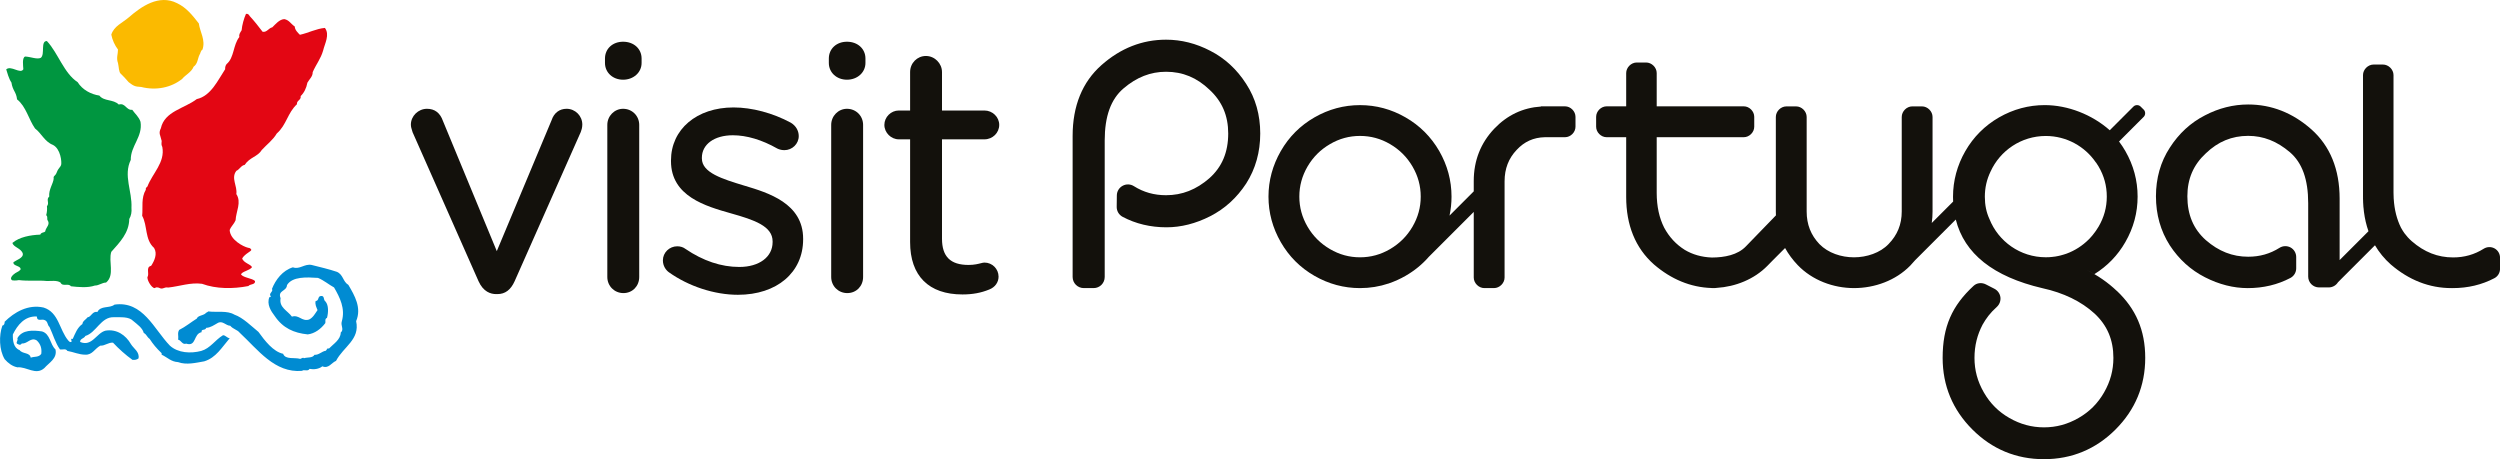
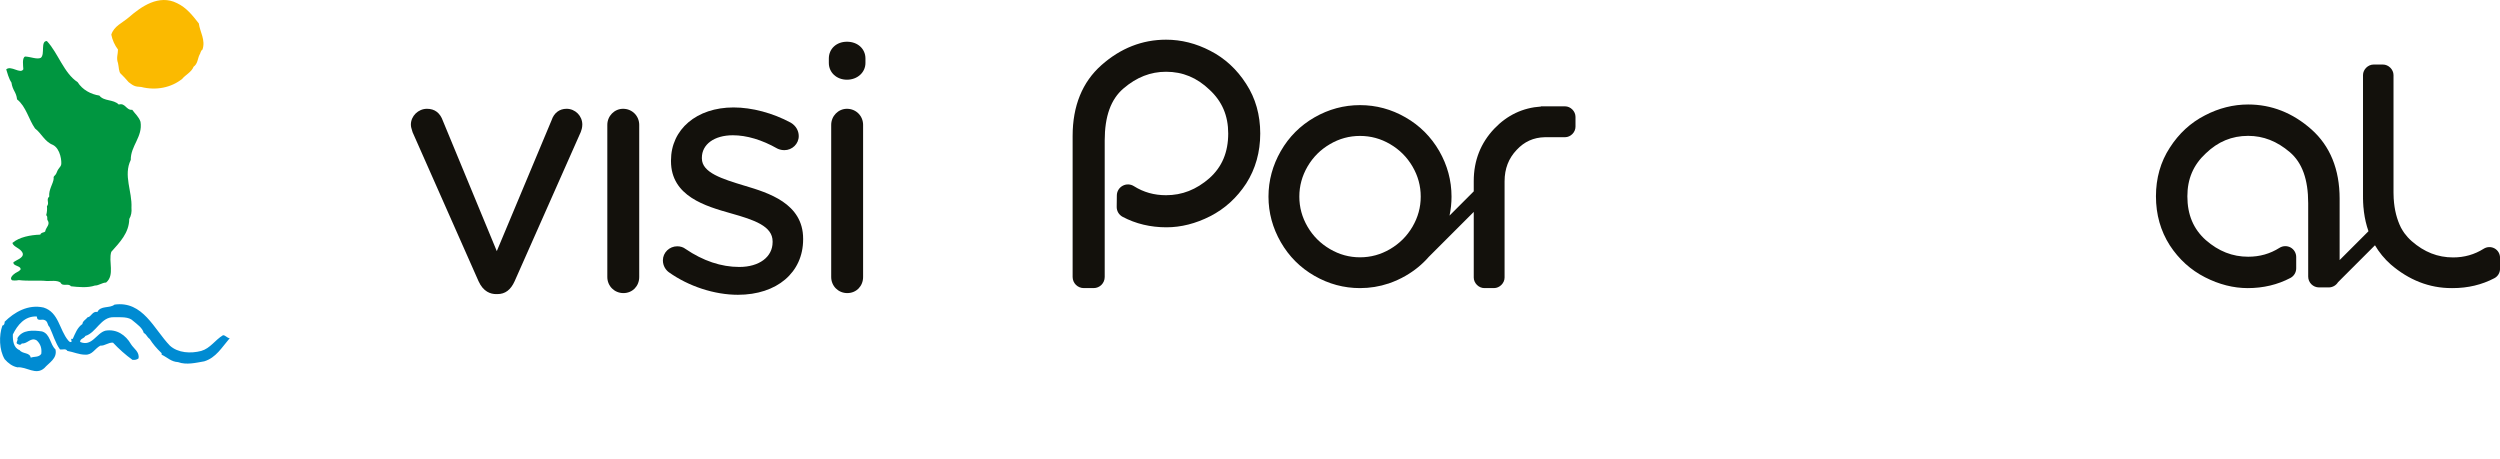
<svg xmlns="http://www.w3.org/2000/svg" id="Camada_2" data-name="Camada 2" viewBox="0 0 2118.09 389.04">
  <defs>
    <style>
      .cls-1 {
        fill: #fbba00;
      }

      .cls-2, .cls-3 {
        fill: #13110c;
      }

      .cls-4 {
        fill: #e30613;
      }

      .cls-3 {
        fill-rule: evenodd;
      }

      .cls-5 {
        fill: #009640;
      }

      .cls-6 {
        fill: #008bd2;
      }
    </style>
  </defs>
  <g id="Camada_1-2" data-name="Camada 1">
    <g>
      <path class="cls-2" d="M479.98,92.17c-5.98,0-10.62,3.55-12.6,9.55l-46.48,111.05-45.65-110.36c-2.38-6.78-6.92-10.24-13.48-10.24-7.41,0-13.66,6.12-13.66,13.38,0,1.88.55,3.6,1.09,5.26.18.48.31.94.43,1.43.04.11.1.21.16.3l55.65,125.72c4.05,9.01,10.33,10.9,14.87,10.9h1.15c6.51,0,11.26-3.56,14.57-10.93l56-126.33c.51-1.23,1.33-3.71,1.33-6.36,0-7.39-6-13.38-13.37-13.38" />
-       <path class="cls-2" d="M527.91,35.35c-8.92,0-15.35,6-15.35,14.23v3.75c0,8.11,6.59,14.2,15.35,14.2s15.67-6.09,15.67-14.2v-3.75c0-8.23-6.57-14.23-15.67-14.23" />
      <path class="cls-2" d="M527.91,92.17c-7.36,0-13.37,6.12-13.37,13.65v128.85c0,7.65,6,13.65,13.65,13.65s13.38-5.88,13.38-13.65V105.82c0-7.66-6.02-13.65-13.66-13.65" />
      <path class="cls-2" d="M631.08,157.42l-.58-.18c-18.43-5.61-35.85-10.91-35.85-23v-.59c0-11.4,10.56-19.05,26.25-19.05,11.7,0,24.67,3.86,37.62,11.23,1.03.52,3.22,1.39,6,1.39,6.72,0,12.2-5.36,12.2-11.93,0-4.58-2.47-8.81-6.74-11.35-15.22-8.2-32.89-12.91-48.5-12.91-31.17,0-53,18.48-53,44.94v.56c0,29.81,29.4,38.17,50.87,44.25,19.96,5.6,35.23,10.89,35.23,23.75v.59c0,12.6-11.34,21.06-28.23,21.06-15.33,0-30.67-5.16-45.54-15.25-1.83-1.44-4.3-2.26-6.99-2.26-6.72,0-12.2,5.35-12.2,11.93,0,4.74,2.59,8.29,5.03,10.04,16.76,11.96,38.66,19.12,58.51,19.12,33.08,0,55.28-18.9,55.28-46.96v-.57c0-30.02-29.73-38.91-49.35-44.82" />
      <path class="cls-2" d="M717.58,92.17c-7.36,0-13.36,6.12-13.36,13.65v128.85c0,7.65,5.99,13.65,13.64,13.65s13.39-5.88,13.39-13.65V105.82c0-7.66-6.02-13.65-13.67-13.65" />
      <path class="cls-2" d="M717.58,35.35c-8.91,0-15.36,6-15.36,14.23v3.75c0,8.11,6.6,14.2,15.36,14.2s15.66-6.09,15.66-14.2v-3.75c0-8.23-6.59-14.23-15.66-14.23" />
-       <path class="cls-2" d="M834.1,222.46c-.89,0-1.8.23-3.05.55-2.19.55-5.51,1.46-10.44,1.46-15.37,0-22.51-7.06-22.51-22.23v-84.19h36c6.88,0,12.48-5.51,12.48-12.23s-5.73-12.19-12.48-12.19h-36v-32.56c0-7.41-6.23-13.65-13.62-13.65s-13.4,5.98-13.4,13.65v32.56h-9.61c-6.61,0-12.2,5.58-12.2,12.19s5.71,12.23,12.2,12.23h9.61v87.07c0,28.58,15.76,44.35,44.35,44.35,8.52,0,15.74-1.32,22.7-4.19,4.85-1.87,7.89-6.04,7.89-10.89,0-6.58-5.36-11.92-11.91-11.92" />
      <path class="cls-3" d="M1325.95,90.08h-20.4v.19c-15.26.98-28.55,7.26-39.43,18.64-11.66,12.2-17.51,27.19-17.51,44.41v8.81l-20.52,20.54c1.12-5.23,1.69-10.59,1.69-16.07,0-13.66-3.5-26.58-10.38-38.59-6.96-12.06-16.5-21.63-28.58-28.55-12-6.91-24.9-10.39-38.58-10.39s-26.56,3.48-38.58,10.39c-12.06,6.93-21.61,16.49-28.53,28.55-6.89,12.01-10.43,24.93-10.43,38.59s3.53,26.57,10.43,38.57c6.93,12.06,16.47,21.62,28.53,28.54,12.02,6.9,24.94,10.39,38.58,10.39,8.4,0,16.49-1.32,24.27-3.93.02.02.03.04.05.06l.27-.17c4.78-1.63,9.44-3.74,13.99-6.35,7.57-4.35,14.16-9.73,19.73-16.12l38.06-38.05v55.6c0,4.75,4.23,8.95,8.96,8.95h8.18c4.77,0,8.98-4.2,8.98-8.95v-81.48c0-10.82,3.47-19.52,10.19-26.61,6.51-7.05,14.34-10.59,23.97-10.8h17.04c4.73,0,8.88-4.16,8.88-8.88v-8.39c0-4.7-4.15-8.89-8.88-8.89M1126.78,211.02c-7.99-4.69-14.3-10.95-18.98-18.95-4.65-7.98-6.96-16.44-6.96-25.49s2.31-17.53,6.96-25.52c4.68-8,10.99-14.28,18.98-18.94,7.95-4.68,16.41-6.96,25.47-6.96s17.56,2.28,25.51,6.96c7.97,4.66,14.28,10.94,18.96,18.94,4.66,7.98,6.97,16.42,6.97,25.52s-2.32,17.51-6.97,25.49c-4.68,8-10.99,14.26-18.96,18.95-7.97,4.67-16.41,6.98-25.51,6.98s-17.5-2.31-25.47-6.98" />
      <path class="cls-3" d="M1025.4,43.05c-11.99-6.26-24.57-9.43-37.49-9.43-20.18,0-38.58,7.24-54.69,21.53-16.23,14.35-24.45,34.57-24.45,60.04v119.49c0,5.19,4.25,9.4,9.45,9.4h8.36c5.2,0,9.37-4.21,9.37-9.4v-115.63c0-20.54,5.22-34.98,15.92-44.12,11.11-9.51,22.91-14.13,36.05-14.13,14.13,0,26.13,4.96,36.86,15.26,10.65,9.86,15.81,21.98,15.81,37.03,0,15.93-5.25,28.35-15.95,37.9-11.12,9.7-23.12,14.4-36.73,14.4-10.09,0-19.02-2.5-27.26-7.69-2.89-1.82-6.52-1.94-9.51-.29-2.99,1.62-4.89,4.74-4.91,8.14l-.12,9.71c-.04,3.52,1.87,6.78,4.99,8.43,11.14,5.93,23.67,8.89,37.19,8.89,12.33,0,24.8-3.16,37.02-9.38,12.37-6.3,22.58-15.61,30.51-27.73,7.93-12.42,11.9-26.67,11.9-42.38s-3.99-29.89-11.9-42.01c-7.87-12.31-18.14-21.77-30.44-28.04" />
      <path class="cls-3" d="M2113.46,210.45c-2.84-1.55-6.35-1.46-9.14.27-7.88,4.95-16.37,7.38-25.97,7.38-13.01,0-24.45-4.52-35-13.73-2.46-2.15-4.53-4.48-6.36-6.95-.99-1.47-1.95-2.96-2.82-4.58-3.45-6.94-5.53-14.98-6.12-24.3,0-.17-.04-.31-.04-.48v-.07c-.1-1.51-.14-3.06-.14-4.62V63.6c-.02-4.73-4.21-8.92-8.96-8.92h-7.91c-4.75,0-8.98,4.2-8.98,8.96v103.23c0,.22.02.47.02.73,0,.16-.02.31-.02.47,0,.72.07,1.42.07,2.11.02.49.02.98.04,1.43.06,1.27.11,2.5.23,3.74.04.3.08.57.12.86.1,1.11.19,2.18.33,3.24.74,5.79,2.02,11.28,3.85,16.45l-24.44,24.44v-51.99c0-24.92-8.09-44.7-23.93-58.76-15.78-13.98-33.8-21.07-53.55-21.07-12.6,0-24.93,3.1-36.58,9.19-12.14,6.18-22.17,15.44-29.83,27.42-7.78,11.92-11.73,25.78-11.73,41.18s3.93,29.32,11.73,41.53c7.7,11.79,17.72,20.91,29.83,27.06,11.94,6.11,24.16,9.19,36.22,9.19,13.13,0,25.27-2.89,36.1-8.58,3.04-1.59,4.95-4.73,4.95-8.14v-9.62c0-3.35-1.83-6.45-4.74-8.07-2.96-1.6-6.56-1.51-9.39.28-8.05,5.07-16.75,7.54-26.57,7.54-13.3,0-25.03-4.63-35.84-14.04-10.54-9.4-15.67-21.55-15.67-37.15,0-14.75,5.07-26.61,15.59-36.36,10.36-9.98,22.11-14.85,35.92-14.85,12.85,0,24.43,4.55,35.32,13.83,10.46,8.96,15.53,23.08,15.53,43.18v62.21c0,5.08,4.11,9.19,9.22,9.19h8.18c3.32,0,6.26-1.78,7.88-4.43l.05-.02,2.88-2.91,28.37-28.35c3.53,6.02,7.98,11.47,13.41,16.28,15.29,13.15,32.54,20.01,51.42,20.01,0,0,.16-.02.23-.02.26,0,.54.02.82.02,12.8,0,24.67-2.82,35.27-8.39,2.98-1.54,4.81-4.65,4.81-7.95v-9.4c0-3.28-1.76-6.29-4.64-7.9" />
-       <path class="cls-3" d="M1793.46,246.5c-7.51-7.15-16.18-13.16-25.89-17.94,2.38,1.15,4.66,2.37,6.9,3.68,10.93-6.81,19.74-15.84,26.19-27.12,6.93-12.02,10.4-24.92,10.4-38.56s-3.48-26.57-10.4-38.6c-1.64-2.82-3.4-5.52-5.33-8.07l9.19-9.2,11.75-11.74c1.58-1.6,1.58-4.44,0-6.03l-2.69-2.66c-1.6-1.61-4.42-1.61-6.02,0l-11.76,11.75-2.89,2.9-5.44,5.44c-15.03-13.28-35.5-21.3-55.11-21.3-13.57,0-26.6,3.48-38.69,10.41-12.06,6.94-21.69,16.57-28.59,28.6-6.88,12.01-10.41,25.03-10.41,38.65,0,1.38.04,2.73.1,4.08l-18.12,18.13c.46-3.16.68-6.41.68-9.73v-80.09c0-4.78-4.21-8.97-8.96-8.97h-8.2c-4.75,0-8.95,4.19-8.95,8.97v80.09c0,10.91-3.69,19.92-11.15,27.58-7.12,7.48-18.52,11.24-29.31,11.24s-21.86-3.64-29.28-11.2c-7.23-7.62-10.81-16.63-10.81-27.61v-80.09c0-4.78-4.21-8.97-8.96-8.97h-8.2c-4.77,0-8.96,4.19-8.96,8.97v80.09c0,1.1.03,2.2.08,3.28l-25.41,26.22c-7.01,7.36-18.2,9.44-28.84,9.49-8.71-.32-16.31-2.51-22.95-6.46-7.36-4.62-13.19-10.84-17.5-18.87-4.12-8.19-6.31-17.94-6.31-29.47v-47.14h73.77c4.71,0,8.87-4.16,8.87-8.88v-8.39c0-4.7-4.15-8.89-8.87-8.89h-73.77v-28.21c0-4.73-4.23-8.92-8.98-8.92h-7.91c-4.77,0-8.97,4.2-8.97,8.98v28.15h-16.55c-4.75,0-8.91,4.19-8.91,8.92v8.36c0,4.72,4.15,8.88,8.88,8.88h16.58v50.63c0,23.57,7.61,43.1,23.55,57.2,14.58,12.53,30.96,19.38,48.85,19.95v.06c.27,0,.56-.02.85-.02.58,0,1.14.02,1.72.02s1.21-.06,1.77-.18c15.88-1,31.7-7.28,42.91-18.7l4.59-4.68,7.71-7.72,2.67-2.66c2.83,5.13,6.39,9.96,10.72,14.48,12.33,12.85,30.16,19.46,47.7,19.46s35.31-6.44,47.63-19.04c1.46-1.5,2.84-3.03,4.14-4.6l34.44-34.43c7.24,28.91,31.78,48.42,73.35,58.14,17.98,3.93,32.91,11.17,44.19,21.48,10.78,10,15.99,22.29,15.99,37.59,0,10.46-2.58,20-7.9,29.28-5.32,9.27-12.39,16.35-21.65,21.65-9.29,5.34-18.88,7.92-29.28,7.92s-20.11-2.67-29.27-7.92c-9.26-5.3-16.33-12.39-21.65-21.65-5.35-9.28-7.94-18.82-7.94-29.28s2.41-19.73,6.93-28.3c2.96-5.18,6.33-9.82,11.96-14.87,2.3-2.07,3.45-5.15,3.08-8.22-.43-3.07-2.32-5.77-5.07-7.17l-7.27-3.72c-3.38-1.73-7.58-1.39-10.36,1.2-18.2,16.79-26.25,34.51-26.25,61.07,0,23.56,8.48,43.95,25.19,60.65,16.7,16.71,37.1,25.17,60.64,25.17s43.96-8.46,60.66-25.17c16.7-16.7,25.15-37.09,25.15-60.65s-8.05-41.62-23.99-56.72M1795.33,120.01s-.02-.07-.03-.1h.01s0,.07.02.1M1749.23,215.42c-.27.1-.55.21-.84.27-.68.21-1.35.41-2.05.58-.14.03-.29.08-.43.13-.72.17-1.42.34-2.12.49-.19.03-.35.08-.56.1-.66.13-1.29.25-1.95.37-.64.1-1.31.15-1.95.22-.2.04-.41.07-.6.1-.99.1-1.99.2-2.98.23.62.13,1.23.25,1.83.39-.62-.13-1.27-.26-1.95-.39-.78.03-1.54.06-2.38.06-21.65,0-40.14-13.41-47.7-32.33-2.63-5.67-3.93-11.94-3.93-18.94,0-7.56,1.59-14.57,4.82-21.29,8.08-17.8,25.99-30.2,46.8-30.2,17.59,0,33.14,8.86,42.4,22.36.08.1.17.19.29.28.68,1.04,1.38,2.08,2.05,3.2,4.68,7.95,6.96,16.41,6.96,25.5s-2.28,17.52-6.96,25.48c-1.46,2.47-3.06,4.77-4.83,6.92-.16.2-.31.38-.47.58-.39.44-.74.87-1.13,1.28-.49.58-1.01,1.12-1.54,1.69-.13.09-.22.21-.31.3-5.3,5.31-11.73,9.49-18.88,12.11-.55.17-1.07.34-1.6.52" />
-       <path class="cls-6" d="M285.42,230.29c5.53,2.46,4.97,8.23,9.74,11.09,5.32,9.07,11.38,19.39,6.57,30.71,3.41,15.69-10.74,21.57-17.03,33.66-3.88,1.53-6.27,6.91-11.6,4.61-2.99,2.45-7.47,2.83-10.84,2.16-1.43,2.54-4.62.18-6.39,1.69-23.19,1.97-37.31-17.94-52.74-32.28-2.2-2.72-5.41-2.89-8.07-5.93-3.84-.13-6.53-4.72-10.66-2.31-3.12,1.74-6.03,3.92-9.68,4.06-.82,2.63-4.4.5-3.92,3.68-7.14,1.43-4.19,12.5-13.04,9.72-3.37,1.17-4.25-2.92-6.88-3.4.58-3.47-.78-5.32.91-8.22,5.23-2.57,10.36-6.79,14.95-9.62.84-2.52,4.87-2.52,7.15-4.18.66-1.05,1.79-1.01,2.55-1.89,7.38.97,16-.96,22.12,2.72,7.32,2.53,14.64,9.97,20.41,14.64,5.3,7.35,12.47,16.76,20.89,18.53,1.93,5.22,9.67,2.89,14.48,4.32,1.07-.21,2.42-1.59,3.16-.55,2.96-.97,7.25,0,8.96-2.89,3.72.26,6.17-2.98,9.61-3.47.88-.66.99-2.62,2.59-1.8,3.66-3.82,9.98-7.56,10.03-13.61,3.12-2.61-.31-5.87.9-9.46,3.12-10.82-1.62-20.19-6.57-28.74-4.21-2.27-8.73-6.11-13.62-8.1-9.74-.62-21.69-1.25-26.23,6.06-.35,5.58-8.11,4.33-5.45,11.19-1.43,7.85,5.83,10.39,9.6,15.57,6.06-1.87,8.4,4.38,14.54,2.46,3.39-1.61,5.2-5.18,7.17-8.01-.92-2.39-2.3-4.65-1.62-7.68,3.17-.13,1.44-4.1,4.6-4.26,3.2-.3,1.75,3.31,3.66,4.57,2.9,3.19,2.55,9.5,1.38,13.98-2.05.78-1.11,2.86-1.42,4.4-3.74,4.99-8.98,8.9-14.91,9.6-11.75-1.21-21-5.28-27.96-15.56-3.21-4.16-6.98-10-4.52-16.04.58.23.88-.23,1.29-.52-2.54-2.6,2.46-4.17.84-6.33,3.12-7.96,9.12-15.76,17.79-18.39,5.57,2.16,9.84-3.21,15.84-2,7.21,1.83,14.5,3.5,21.41,5.83" />
      <path class="cls-6" d="M143.93,292.84c6.88,6.26,17.71,6.82,26.58,4.47,7.68-2.2,11.63-9.2,18.43-13.3,2.24,0,3.45,2.44,5.69,2.53-6.74,7.84-11.55,16.49-21.56,19.59-6.99,1.22-15.15,3.28-22.18.68-5.94-.33-8.87-3.87-13.95-6.32v-1.25c-4.4-4.19-7.38-7.8-10.13-12.07-2.55-1.88-2.47-3.79-5.01-5.08-1.01-4.23-5.71-7.43-8.91-10.13-3.77-3.9-10.57-3.07-16.53-3.2-10.87-.35-14.89,13.27-24.02,15.86-1.15,2.35-4.6,2.17-4.44,5.11,10.13,4.32,13.82-7.7,21.55-9.58,9.39-1.55,17.09,3.73,21.51,11.44,2.08,3.53,7.59,6.64,6.37,12.11-1.4,1.09-3.12,1.39-5.11,1.18-5.77-4.11-11.63-9.38-16.45-14.54-4.06-.36-6.75,2.74-10.75,2.51-4.79,2.53-6.7,7.91-12.68,7.65-5.49,0-10.07-2.31-15.25-3.18-1.3-2.32-4.18-.82-6.28-1.29-3.88-5.36-5.89-12.68-8.88-19.04-1.91-1.6-1.17-4.34-3.78-5.67-2.89-1.57-6.55,1.69-6.98-3.18-10.19-.51-16.37,7.25-20.27,15.21-.16,5.27.56,11.34,5.69,13.29,2.66,3.47,8.5,1.71,9.48,6.4,2.96-1.17,6.8-.09,8.9-3.23.62-4.58-.6-8.36-3.8-11.36-5.1-3.16-7.89,3.1-12.64,2.52-.8,1.34-2.12,1.45-3.22.62-2.86-.78.42-2.97-.6-5.04,4.15-7.4,13.44-6.82,20.89-5.75,7.09,2.09,6.77,11.08,11.4,15.23,1.73,7.71-5.47,11.27-9.46,15.86-7.26,6.42-14.83-1.37-22.82-.68-4.19-.82-7.7-3.41-10.79-6.91-4.66-7.88-4.93-19.88-1.91-28.48,1.61-.17,1.97-1.91,1.91-3.21,8.18-8.1,19.87-14.99,32.99-12.05,12.93,4.03,13.29,18.83,20.88,27.89.69.71,1.35,1.68,2.52,1.29,1.17-.38-1.38-3.48,1.29-2.56,2.05-4.46,3.86-9.68,8.22-12.65.12-2.54,2.98-3.79,4.44-5.75,2.96-.11,4.05-5.48,8.2-4.4,2.86-5.76,10.27-2.89,14.57-6.3,24.08-3.41,33.38,20.81,46.92,34.79" />
      <path class="cls-1" d="M168.44,19.84c1.01,7.39,5.86,14.01,3.12,22.15-1.81,1.15-1.66,3.51-2.55,4.46-1.62,3.36-1.44,7.54-5.01,10.1-1.7,4.57-7.13,7.06-9.57,10.21-9.43,7.61-22.31,10.07-34.82,6.92-5.61-.18-6.94-1.31-10.6-4.06-1.91-2.38-5.44-6-6.66-7.1-1.8-1.62-1.54-5.43-2.38-9.09-1.61-4.33,0-7.6,0-11.44-2.84-3.8-4.75-7.99-5.67-12.66,2.24-7.24,9.41-9.92,14.93-14.71,10.42-9.06,25.43-19.72,40.84-11.91,7.97,3.83,12.84,10.1,18.37,17.13" />
-       <path class="cls-4" d="M211.62,13.68c3.72,4.01,7.35,8.58,10.85,13.22,3.58.75,5.16-3.17,8.24-3.76,2.71-2.62,5.9-6.67,10.11-6.96,4.11.75,5.46,3.9,8.92,6.31.07,2.86,2.65,5.32,4.36,6.98,7.01-1.52,13.85-5.2,21.17-5.82,4.33,5.7-.13,13.35-1.49,19.12-2.01,7.04-5.95,11.72-8.86,18.36.14,3.62-2.83,5.97-4.46,8.86-.93,4.78-2.83,8.63-5.73,11.41.57,3.53-3.56,3.61-3.14,6.9-8.03,7.39-8.83,17.58-17.11,24.81-3.25,5.58-8.44,9.29-12.67,13.93-3.6,5.87-10.15,6.04-14.54,12.68-2.88.33-4.44,3.99-7.04,5.02-4.73,6.21,1,12.75,0,19.68,4.59,6.98-.32,14.8-.63,22.18-1.4,3.37-3.6,4.79-5.01,8.24.35,8.32,11.34,14.04,15.57,15.07,1.69.2,2.11.59,2.77,1.71.04,1.35-5.24,3.19-7.74,7.27.93,3.8,7.4,5.02,8.32,7.46-2.18,2.98-8.28,3.49-9.35,6.13,2.2,2.93,9.41,3.18,11.9,5.59.41,3.31-4.11,2.36-5.65,4.28-13.08,2.52-27.22,2.52-39.29-1.92-9.84-1.32-19.01,2.17-28.55,3.18-4.11-.67-4.35,2.14-8.05.11-.74.03-1.36-.55-2.67-.11-1.83,2.4-7.15-5.1-6.98-8.84,2.03-2.82-1.68-8.47,3.16-9.55,2.8-4.28,5.53-10.14,2.51-15.16-8.02-7.16-5.4-18.74-10.09-27.23.74-7.29-1.07-15.08,3.15-22.19-.5-1.24.85-2.26,1.28-2.59,4.19-11.16,15.12-20.36,12.64-33.54-1.6-3.21.08-3.99-.86-6.21-.74-3.76-2.55-5.25-.37-9.64,3.17-14.46,19.82-16.62,30.4-24.71,12.08-2.64,18-16.22,24.1-25.38-.23-.94.17-3.18,1.25-4.36,6.49-5.36,5.3-16.03,10.76-22.89-.58-2.39.9-3.94,1.91-5.67.36-4.47,1.95-9.97,3.68-13.88,1.39-.35,2.48.43,3.21,1.92" />
      <path class="cls-5" d="M39.74,34.79c9.57,10.23,14.32,27.16,26.05,34.83,3.94,6.37,11.16,10.28,18.41,11.36,3.9,5.05,11.85,2.96,16.43,7.59,5.68-1.67,6.23,5.04,11.41,4.46,2.36,3.38,5.6,5.87,7.01,10.18,2.03,12.74-8.44,20.28-8.26,32.27-6.45,13.17,1.33,26.67.59,40.58.35,3.58-.27,6.71-1.87,9.48-.16,11.8-8.02,19.74-15.22,27.83-2.61,8.19,3.18,19.66-4.4,26.01-3.45.06-6,2.55-9.53,2.55-5.98,2.08-13.9,1.33-20.26.61-2.16-2.97-7.08.71-8.85-3.17-3.1-2.12-8.3-1.17-11.47-1.28-7.96-.8-15.03.25-23.78-.77-2.91.54-5.08.33-5.69.17-2.73-1.58.76-4.88,2.71-6.11,3.27-1.78,3.04-1.63,4.36-2.91.84-3.52-6.9-2.83-5.92-6.42,2.44-1.75,8.66-3.56,7.83-7.29-1.41-4.5-8.03-5.32-8.75-8.97,5.87-4.97,15.18-6.7,23.56-7,.98-2.58,4.58-1.24,4.44-3.73.88-2.62,3.99-5.17,1.89-8.26-1.01-1.48.43-2.96-1.29-4.49.76-2.75.85-5.05.63-7.58,2.43-2.78-1-5.67,1.94-8.19-.62-5.86,3.47-11.1,3.78-15.23-.45-2.67,1.25-1.68,2.62-5.31,1.35-3.73,3.13-4.21,3.71-6.45.58-2.3-.41-13.38-6.95-16.77-6.99-2.69-9.88-9.98-15.19-13.94-5.34-7.58-7.58-18.63-15.22-24.65-.74-6.59-3.71-7.19-4.77-14.28-2.18-3.05-3.71-8.85-4.42-11.13,4.11-3.68,12.06,4.34,14.51-.12-.12-2.7-1.25-9.81,1.53-10.77,4.67.18,10.14,2.7,13.3,1.08,3.7-2.99-.47-14.23,5.1-14.21" />
    </g>
  </g>
</svg>